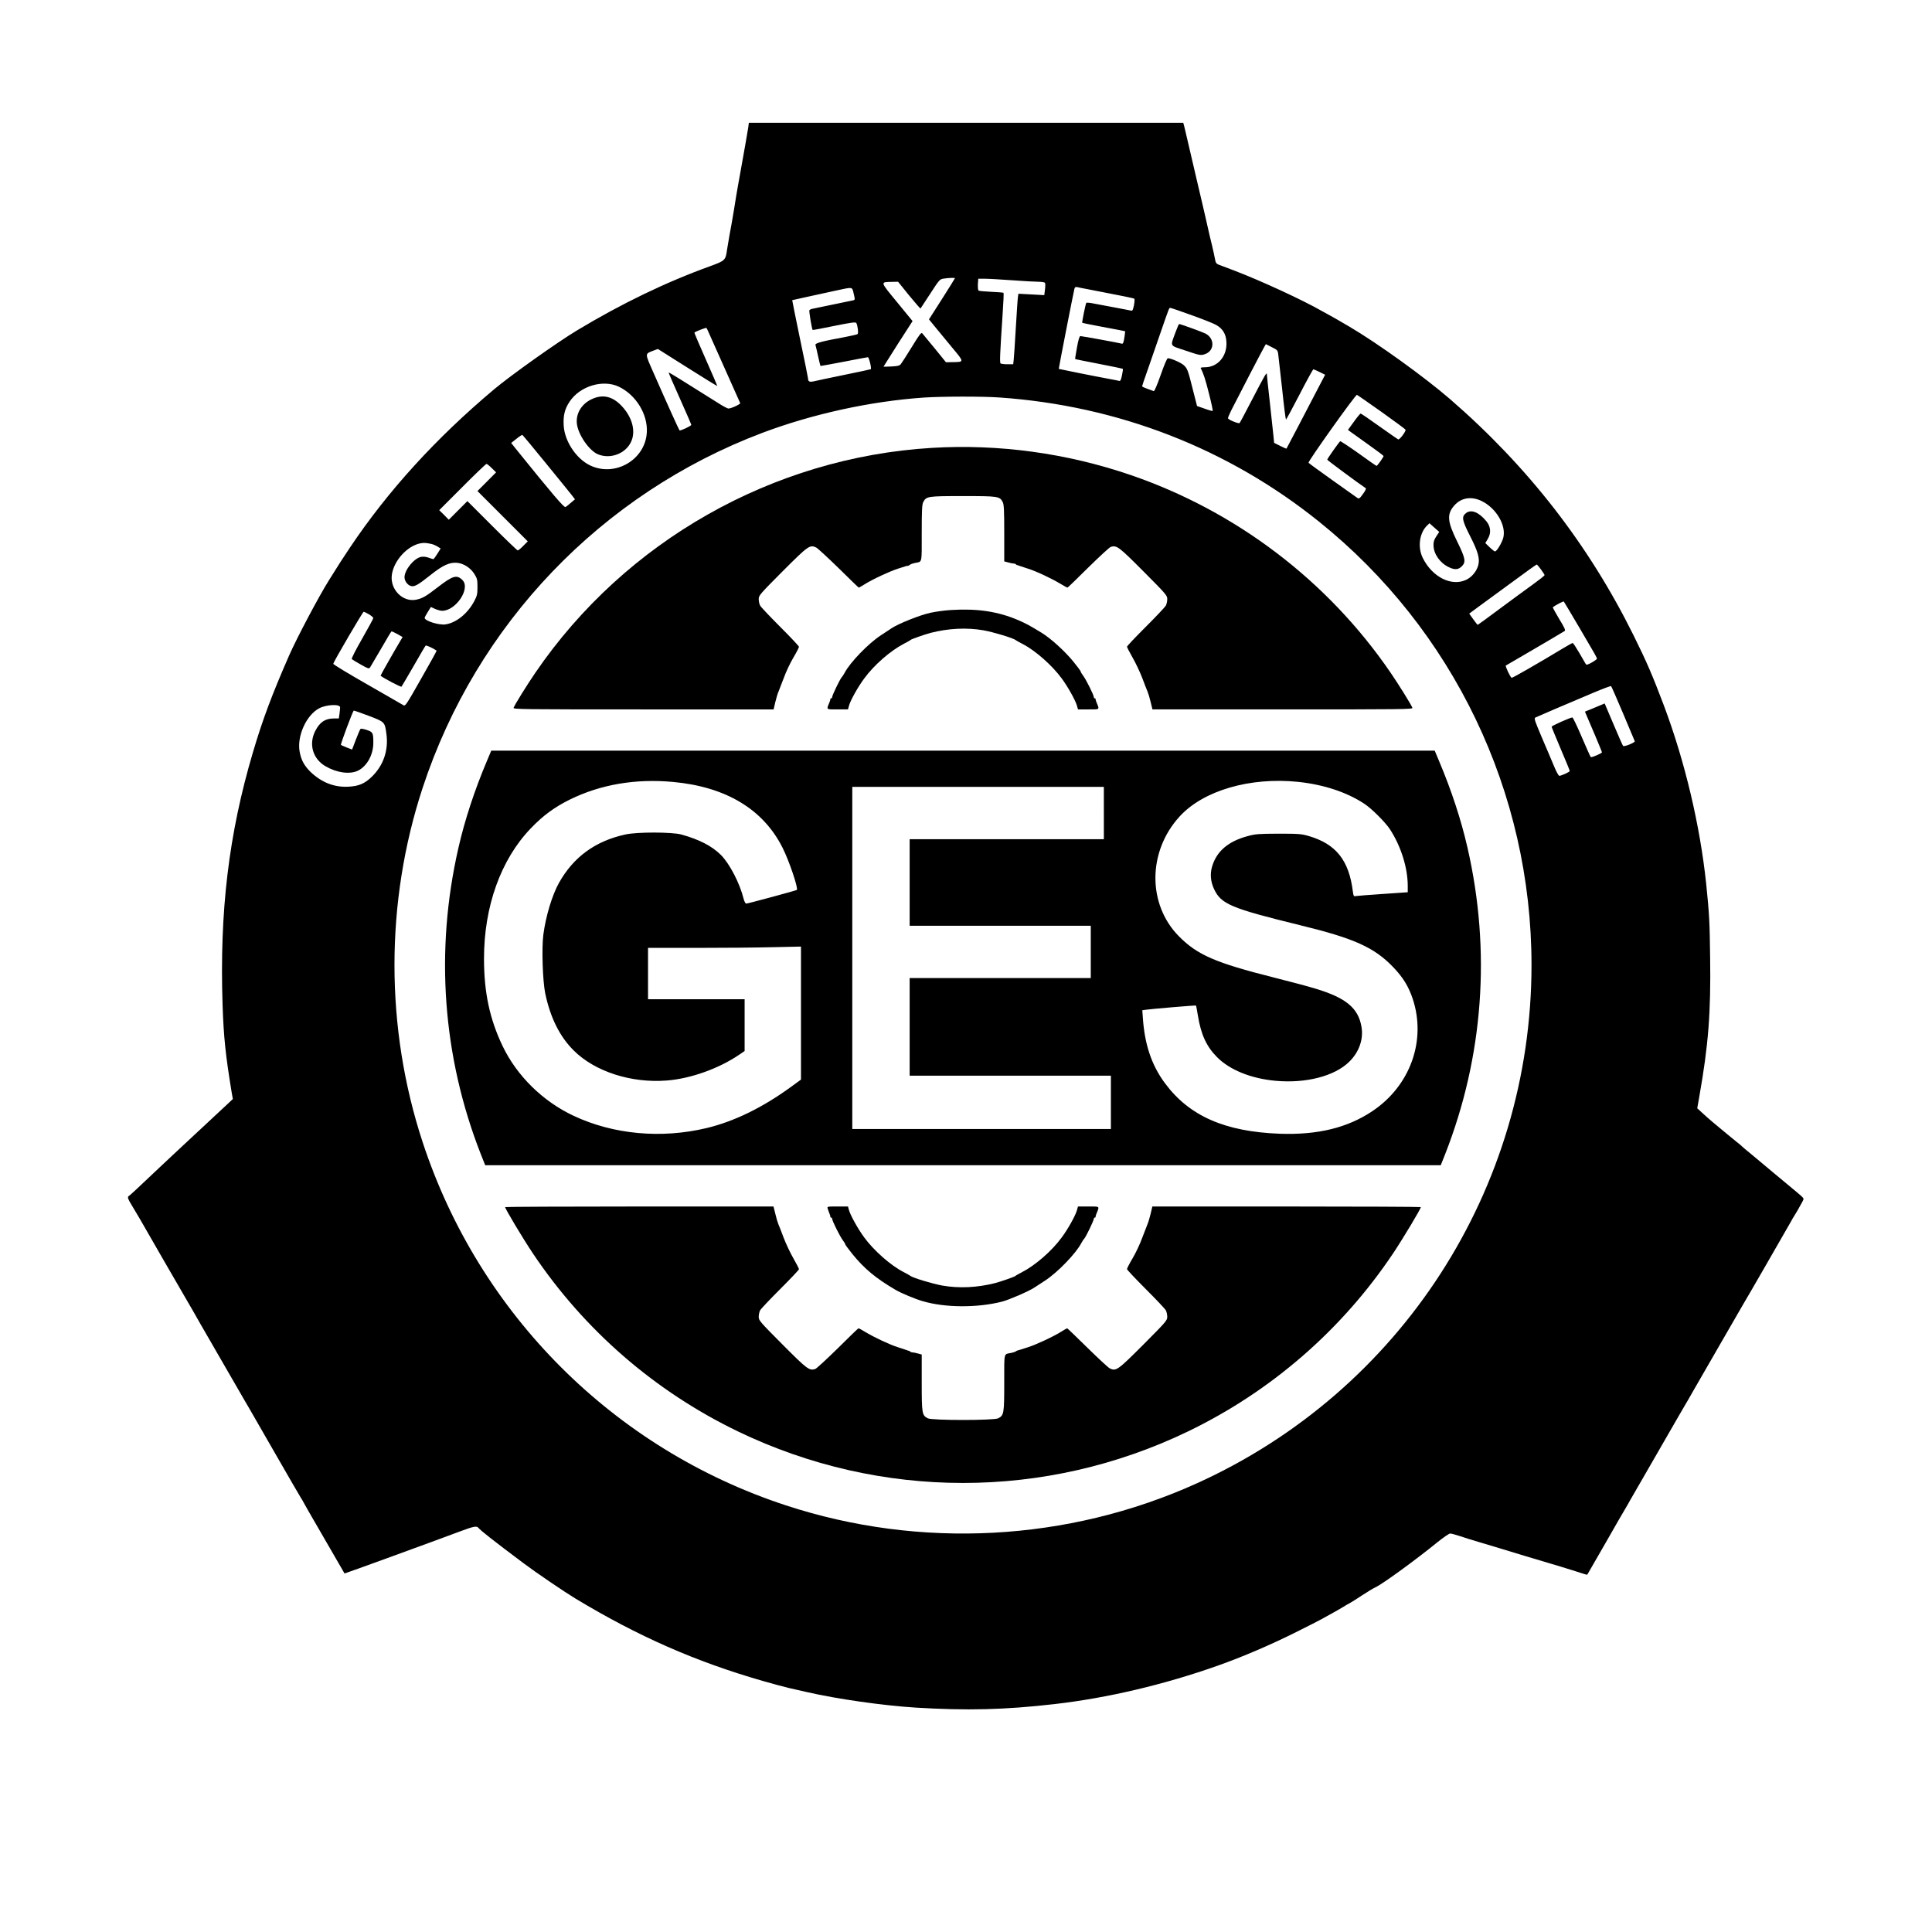
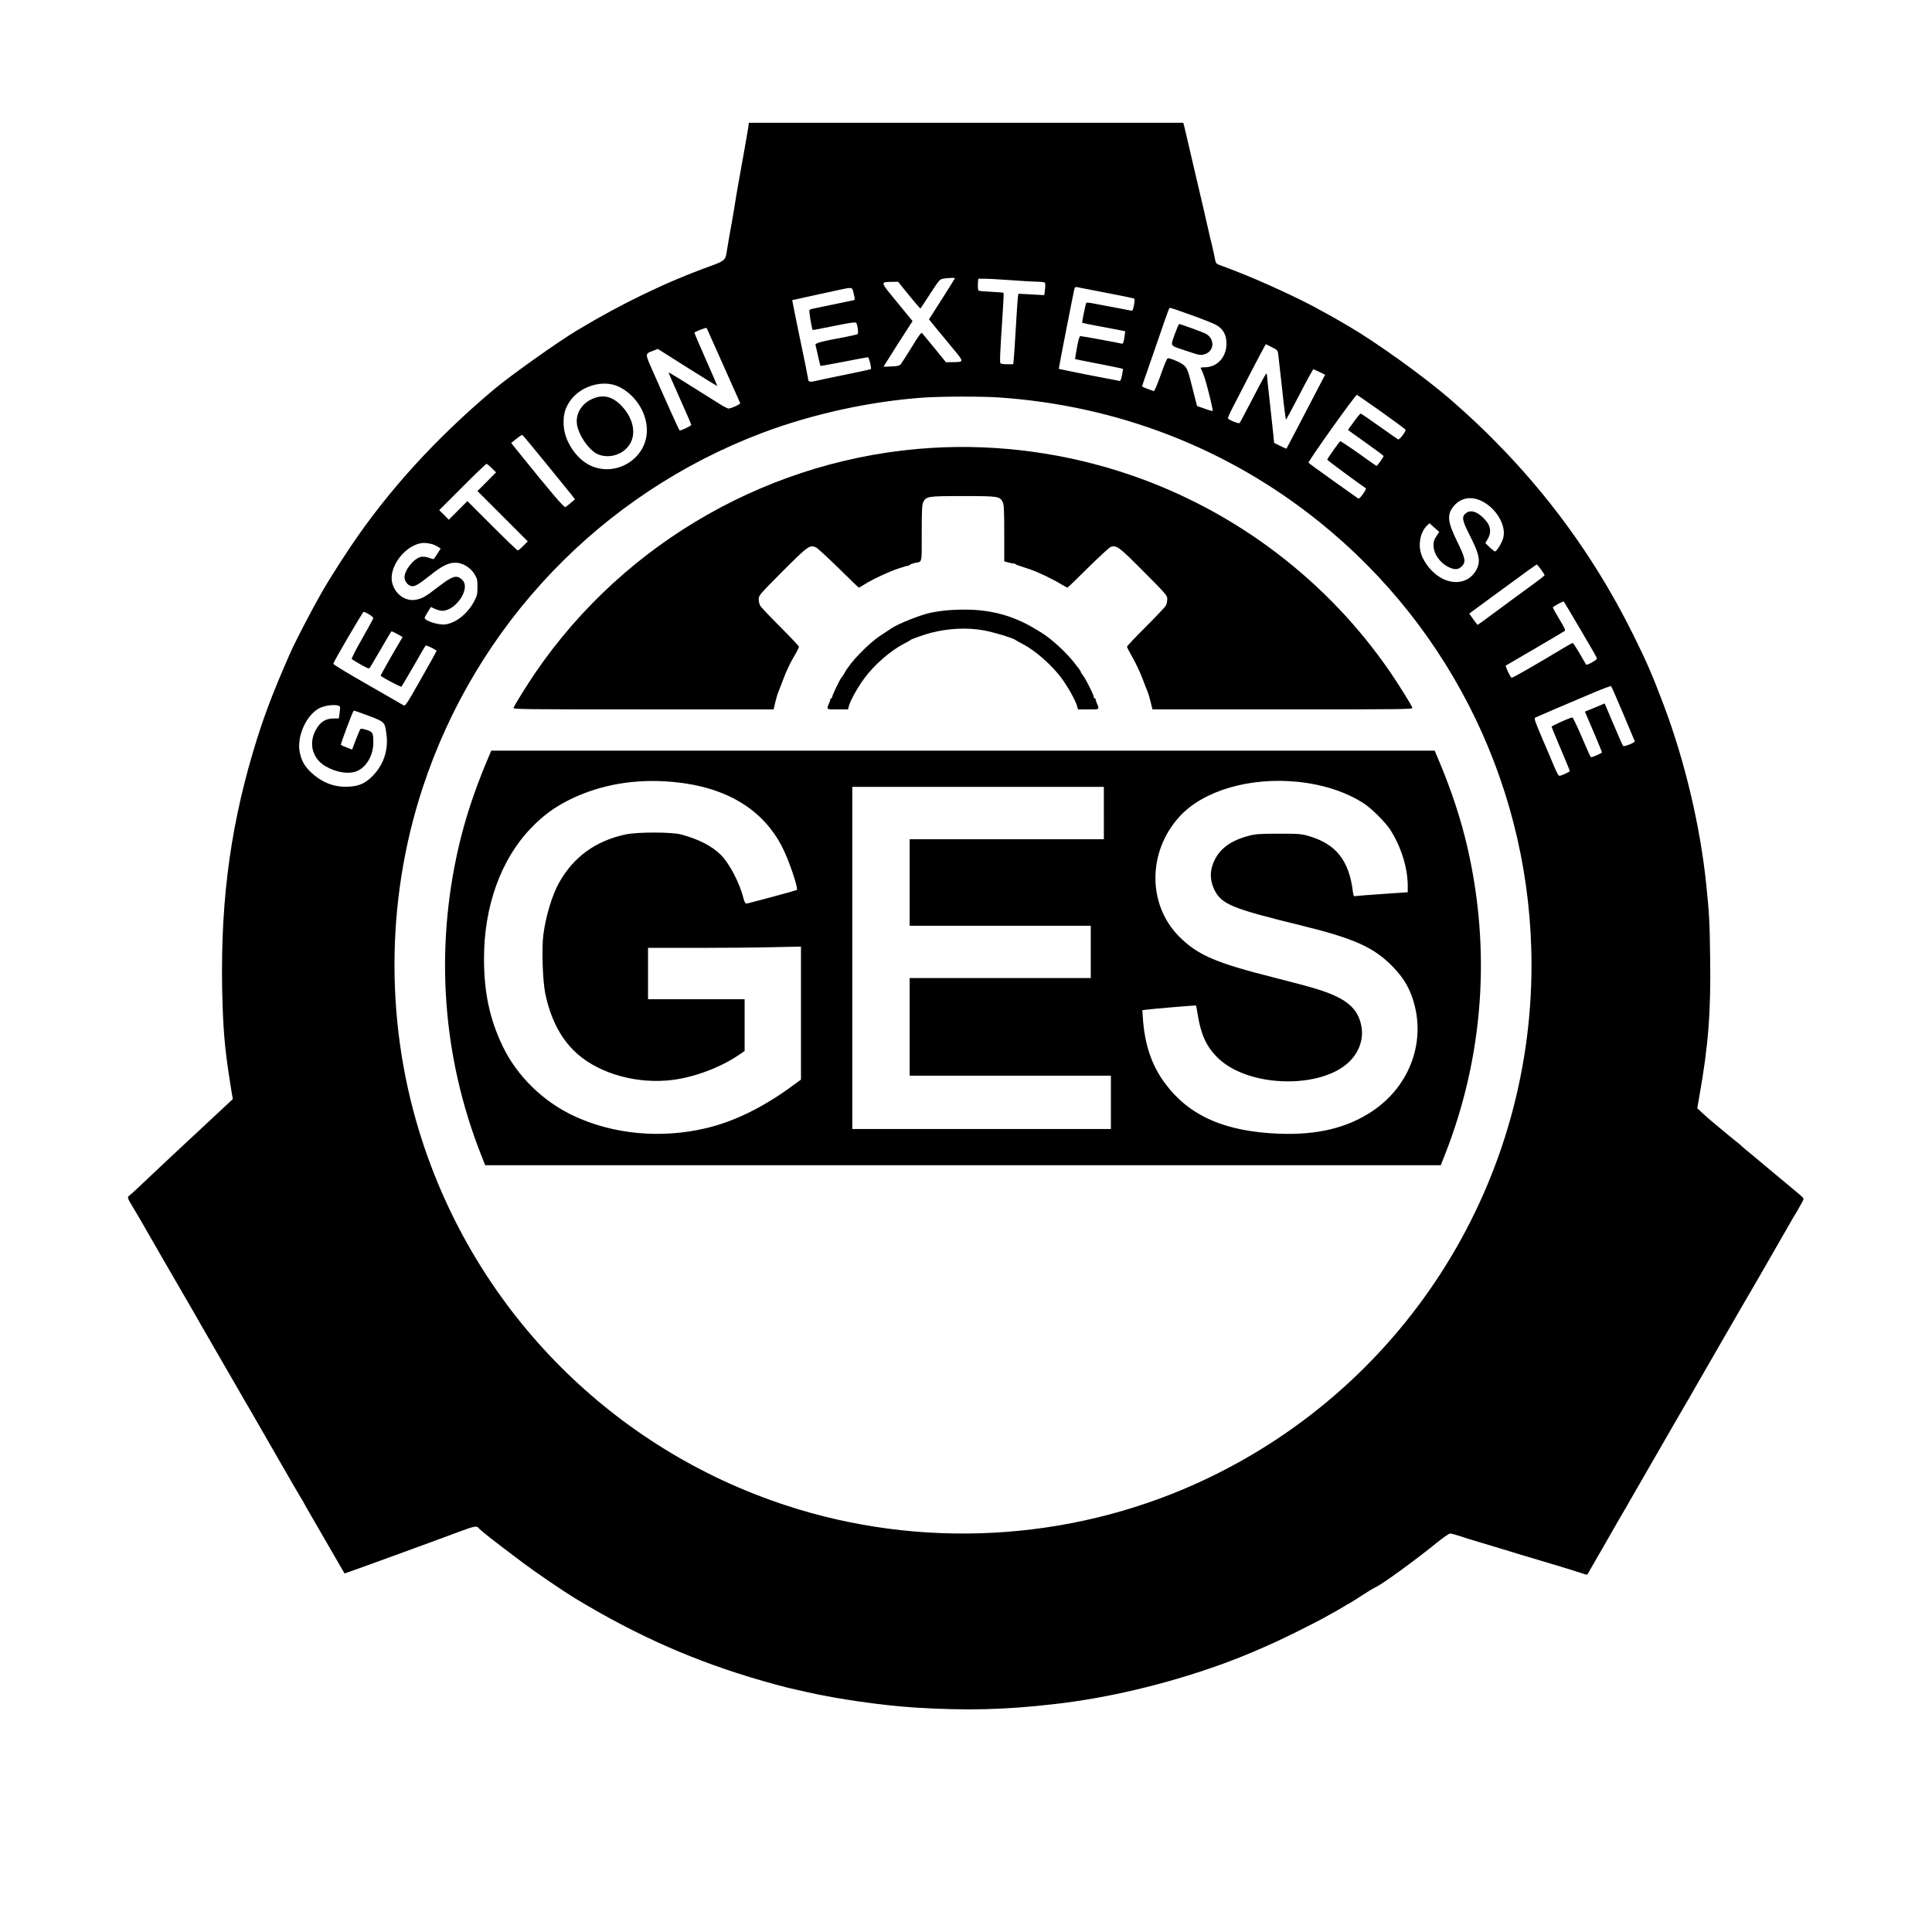
<svg xmlns="http://www.w3.org/2000/svg" data-bbox="127.186 122 1665.094 1576.758" viewBox="0 0 1920 1920" height="2560" width="2560" data-type="shape">
  <g>
    <path d="M743.6 126.7c-.4 2.7-1.6 9.7-2.7 15.8-1.1 6-2.9 16.2-4 22.5-1.1 6.3-2.7 15.1-3.5 19.5-.8 4.4-2.6 15-3.9 23.5-1.4 8.5-3.4 20-4.5 25.5-1 5.5-2.1 12.2-2.5 14.8-1.4 10.3-1.9 10.8-16.7 16.2-44.2 16-87.9 37.1-132.3 63.8-19.3 11.6-66.1 44.8-82.6 58.7-57.5 48.3-105.3 100.7-143 157-7.8 11.6-10.4 15.7-20.9 32.5-10.2 16.2-31.8 57.1-39.5 74.5-17.1 39-26.5 64-36.1 96.5-24.1 81.3-33.3 158.1-30.2 251.5 1.1 32.2 3 49.8 9 86.4l1.2 6.8-5 4.7c-9.6 8.9-32.1 29.9-46.9 43.7-8.2 7.6-16.6 15.5-18.6 17.4-23.4 22.2-31.4 29.6-32.5 30.3-2.1 1.2-1.8 2.4 3.5 11.1 2.7 4.5 5.8 9.7 6.9 11.6 3.3 6 46.3 80.3 48.2 83.5 1 1.6 3.6 6.1 5.8 10 2.2 3.8 5 8.8 6.3 11.1 1.3 2.3 11.4 19.7 22.4 38.8 11 19.1 20.7 35.9 21.6 37.4 2.2 3.6 2.2 3.7 30.4 52.7 13.6 23.6 25 43.4 25.5 44 .4.5 1.9 3 3.2 5.5 1.4 2.5 3.4 6.1 4.5 8 21.1 36.5 35.5 61.5 35.7 61.7.2.2 85.9-31 116.1-42.3 11.8-4.4 15.2-5.1 16.8-3.2 2.6 3.1 13.8 11.9 44.7 35.1 12.5 9.4 40.9 28.7 52 35.4 62.2 37.5 119 62.5 186 81.8 10.2 2.9 21.9 6.1 26 7 4.1.9 12.2 2.8 18 4.1 30.3 6.9 74.9 13.3 108 15.4 50.6 3.1 88.4 2.2 138-3.5 52.5-6 109.2-19.4 162.5-38.3 24.5-8.7 52.1-20.5 77.5-33.2 11.8-5.9 23.3-11.7 25.5-13 2.2-1.2 6.8-3.8 10.1-5.6 3.4-1.8 8.3-4.7 11-6.3 2.7-1.7 5.8-3.5 6.9-4 1.1-.6 6.5-3.9 12-7.6 5.5-3.6 11.6-7.3 13.5-8.1 7.1-3.3 39.8-27.1 61.3-44.6 6-4.8 11.7-8.8 12.8-8.8 1.2 0 5.3 1.1 9.2 2.4 4 1.4 14 4.5 22.2 6.9 8.3 2.5 17.3 5.2 20 6 6.9 2.2 31.9 9.7 58.5 17.6 7.4 2.3 16.3 5 19.8 6.2 3.5 1.2 6.4 2 6.6 1.8.1-.2 8.3-14.4 18.1-31.4 9.7-17.1 18.6-32.4 19.6-34 1-1.7 2.4-4.1 3.2-5.5.7-1.4 2.3-4.1 3.4-6 1.1-1.9 13.2-22.9 26.8-46.5 13.6-23.7 25.5-44.2 26.4-45.7.9-1.4 4.3-7.3 7.5-13 3.3-5.7 15.2-26.3 26.4-45.8 11.3-19.5 21.3-37 22.4-38.8 1-1.8 2.5-4.3 3.2-5.5 1.4-2.1 40.3-69.7 45.4-78.7 1.3-2.5 2.8-5 3.2-5.5.4-.6 2-3.3 3.6-6 1.5-2.8 3.5-6.4 4.5-8.1 1.7-3.2 1.7-3.2-.9-5.7-1.5-1.4-5.7-4.9-9.3-7.9-3.6-2.9-11.9-9.8-18.4-15.3-6.5-5.5-16.1-13.5-21.4-17.9-5.3-4.3-9.8-8.1-10.1-8.5-.3-.4-2.7-2.5-5.5-4.6-4.8-3.9-11.9-9.7-23.5-19.4-3-2.5-7.7-6.7-10.4-9.2l-4.9-4.5 2.1-12c9-50.9 11.5-83.2 10.7-138-.4-35.4-.9-43.4-3.9-72.9-6.1-58.2-21.2-122-42.1-177.5-11.5-30.4-16.8-42.7-30-69.4-44.6-90.1-104.7-167.6-182.5-235-25.5-22-71.9-55.5-100.2-72.1-9-5.3-13.9-8.1-18.2-10.5-2.8-1.5-6.9-3.8-9.1-5-18.6-10.7-60.4-30-86.6-40-7.4-2.8-14.6-5.6-16.1-6.1-2.1-.9-2.8-2-3.3-5.2-.4-2.3-1.8-8.7-3.1-14.2-1.4-5.5-3.2-13.2-4-17-3-13.3-5.9-25.8-11.5-49.5-5.5-23.3-10-42.8-10.5-45-.3-1.4-1-4.2-1.5-6.3l-1-3.7H744.2l-.6 4.7zM949 276.5c0 .2-5.8 9.6-12.9 20.7l-12.9 20.2 5.8 7.1c3.2 3.8 10.8 13.1 16.9 20.5 12.7 15.2 12.6 14.7.4 14.9l-6.2.1-11.2-13.8c-6.2-7.5-11.8-14.3-12.4-15-1-1.1-3 1.6-10.4 13.7-5.1 8.3-10 15.9-10.9 17-1.4 1.6-3.3 2-9.4 2.3-4.3.2-7.8.3-7.8.2 0-.1 6.5-10.3 14.4-22.8l14.5-22.5-15.4-18.8c-17.3-21.1-17-19.9-4.5-20.2l5.5-.1 10.9 13.5c6.1 7.4 11.2 13.3 11.4 13.1.2-.2 4.5-6.9 9.7-14.8 8.9-13.7 9.4-14.3 13.1-14.9 5.1-.8 11.4-1 11.4-.4zm56.5 2c11 .8 22.8 1.5 26.2 1.5 3.4 0 6.5.5 6.8 1.1.4.6.4 3.6 0 6.6l-.7 5.6-12.8-.7-12.9-.7-.5 3.3c-.3 1.8-1.2 15.7-2.1 30.8-.9 15.1-1.8 29.4-2.1 31.7l-.5 4.3h-5.7c-3.1 0-6.2-.4-6.8-.8-1-.7-.7-8.5 2-49.2.8-11.3 1.2-20.7.9-21-.2-.3-5.7-.7-12.1-1-6.4-.3-12.1-.8-12.7-1.2-.5-.3-.8-3.1-.7-6.2l.4-5.6h6.6c3.7 0 15.7.7 26.7 1.5zm78 9.4c32.2 6.2 43.1 8.4 43.8 9 .4.4.2 3.3-.4 6.5-1.1 5.1-1.4 5.7-3.3 5.2-1.2-.2-8.4-1.7-16.1-3.1-7.7-1.4-17-3.2-20.8-3.9-3.7-.8-7-1-7.2-.6-.7 1.2-4.4 19.4-4 19.8.2.2 7.4 1.6 16.2 3.3 8.7 1.6 18.2 3.4 21.2 4l5.3 1.1-.6 4.9c-.9 6.3-1.5 7.9-2.9 7.4-1.8-.6-39.3-7.5-41-7.5-.9 0-2 3.3-3.4 11.2-1.1 6.2-2 11.4-1.8 11.6.1.2 10.8 2.3 23.6 4.8 12.9 2.5 23.6 4.7 23.8 5 .2.2-.2 3.1-.9 6.4-1 4.8-1.6 5.9-2.9 5.5-.9-.2-5.4-1.2-10.1-2-13.2-2.4-49.5-9.7-49.8-9.9-.2-.3 14.2-74 15.5-79.4.4-1.8 1.1-2.2 2.7-1.9 1.1.3 7.1 1.5 13.1 2.6zm-235.6 1.8c2 8.4 2 8.3-.2 8.8-4.6 1-36.4 7.6-39.5 8.2-1.8.3-3.5 1-3.8 1.5-.6.9 2.4 18.7 3.2 19.7.2.2 9.8-1.6 21.4-4 17.3-3.5 21.3-4 22-2.9 1.3 2.1 2.3 10.1 1.3 11-.4.4-6.2 1.7-12.8 3-22.5 4.1-29.6 6-29.1 7.8.3 1 1.5 6 2.6 11.2 1.2 5.2 2.2 9.5 2.4 9.7.1.1 10.5-1.8 23.1-4.2 12.6-2.5 23.4-4.5 24-4.5 1.1 0 3.8 11 2.9 11.9-.2.2-11.9 2.7-26.1 5.6-14.2 2.9-27.8 5.8-30.3 6.4-4.6 1-5.9.4-6-2.9 0-.8-3.6-18.6-8-39.5-4.3-20.9-7.8-38-7.7-38.2.1-.1 7.9-1.8 17.2-3.8 9.4-2.1 21.7-4.7 27.5-6 14.7-3.2 14.7-3.2 15.9 1.2zm336 23.4c10.7 3.8 21.7 8.2 24.3 9.6 6.8 3.7 10.1 9 10.6 16.9.9 14.3-8.5 25.4-21.5 25.4-2.5 0-4.3.3-4.1.7 2.8 5.5 4.8 11.5 8.3 25.6 2.4 9.2 4 16.9 3.6 17.1-.3.2-4-.8-8-2.3l-7.5-2.6-4.2-16.5c-4.9-19.6-5.4-20.7-9-24.1-2.7-2.5-12.8-6.9-15.8-6.9-.8 0-3.5 6.3-7.1 16.6-3.5 9.9-6.2 16.3-6.9 16.1-.6-.3-3.5-1.3-6.3-2.3-2.9-1-5.3-2.2-5.3-2.5 0-.4 2.5-7.8 5.6-16.5 3-8.8 8.7-25.1 12.6-36.4 9.1-26.3 8.6-25 9.9-25 .7 0 10 3.2 20.8 7.1zm-478.7 19.4c1.5 3.3 8.8 19.7 16.3 36.5s13.9 31 14.1 31.6c.5 1-8.9 5.4-11.7 5.4-.8 0-4.7-2-8.5-4.4-39.8-25.1-50.6-31.7-50.9-31.4-.2.1 4.8 11.7 11.1 25.7s11.4 25.9 11.4 26.3c0 1.1-10.9 6.2-11.7 5.5-.6-.6-13.9-30-26-57.6-8.6-19.5-8.6-18.3.2-21.7l4.3-1.6 29.3 18.5c16.1 10.2 29.5 18.4 29.7 18.3.1-.2-5-12.1-11.4-26.5s-11.5-26.4-11.3-26.6c1.2-1.1 11.5-5.1 12-4.6.3.3 1.7 3.3 3.1 6.6zm565.1 19.7c.3 2.4 2.1 17.9 3.9 34.5 1.7 16.7 3.5 30.3 3.8 30.3.3 0 6.4-11.3 13.5-25 7.1-13.8 13.3-25 13.7-25 .4 0 3.2 1.2 6.2 2.7l5.5 2.7-8.1 15.5c-12.3 23.8-30.1 57.6-30.3 57.9-.2.2-3-1-6.3-2.7l-6-3-.7-7.3c-.4-4-2-19-3.6-33.3-1.6-14.2-2.9-26.6-2.9-27.4 0-2.9-1.9.4-14.1 23.9-6.7 12.9-12.5 23.9-13 24.4-.8.9-10.5-2.9-11.5-4.6-.3-.4 1.2-4 3.2-8 5.8-11.5 31.5-61.1 33.1-63.6l1.3-2.2 5.9 3c5.5 2.7 5.9 3.1 6.4 7.2zM615 384.3c17.1 8.2 28.9 27.5 27.8 45.5-1.6 27.3-31.8 44.7-56.6 32.6-13.7-6.7-25.1-24-26-39.4-.6-10.1 1-16.6 5.9-23.9 10.3-15.5 33.1-22.3 48.9-14.8zm758 25.1c12.9 9.2 23.6 17.1 23.8 17.6.6 1.6-5.9 10.2-7.3 9.7-.6-.3-9.1-6.2-18.8-13.1-9.6-6.9-18-12.6-18.5-12.6s-3.5 3.6-6.7 8.1l-5.9 8.1 2.5 1.9c1.3 1 9.3 6.7 17.6 12.6 8.4 6 15.3 11.1 15.3 11.5 0 1-6.2 9.8-7 9.8-.3 0-8.4-5.6-17.9-12.5-9.6-6.8-17.8-12.2-18.2-12-1.1.7-12.9 17.4-12.9 18.3 0 .6 30.4 23.1 38.3 28.4.6.3-.6 2.8-2.8 5.7-3.3 4.6-3.9 5-5.6 3.9-1-.7-12.2-8.6-24.8-17.6-12.7-9-23.3-16.8-23.7-17.3-.7-1.3 46.8-68 48.1-67.5.6.2 11.6 7.9 24.5 17zM993 395c117.8 8.1 227.1 50.5 317.7 123.3C1444.4 625.6 1522 787.5 1522 959c0 222.5-130 423.6-333 515.3-127.8 57.7-274.6 65.5-408 21.7-170.9-56-304.9-190-361-361-37.3-113.5-37.3-238.5 0-352 53.4-162.6 177.5-292.3 337.5-352.8 49.9-18.8 107.3-31.4 160.5-35.1 17.9-1.2 58-1.3 75-.1zm-450.3 65.6c12.6 15.5 24.3 29.8 25.8 31.8l2.9 3.8-4 3.4c-2.1 1.9-4.6 3.8-5.4 4.3-1.4.8-12.7-12.4-49.8-58.4l-4.2-5.3 5.2-4.1c2.8-2.3 5.5-4 5.9-3.9.4.2 11 12.9 23.6 28.4zm-54 4.6 4.3 4.2-9.2 9.3-9.3 9.3 25 25 25 25-4.5 4.5c-2.4 2.5-4.9 4.5-5.5 4.5-.5 0-12-11-25.5-24.5L464.5 498l-9.2 9.2-9.3 9.3-4.7-4.8-4.8-4.7 23-23c12.6-12.7 23.4-23 24-23 .5 0 2.9 1.9 5.2 4.2zm984.1 32.9c14.2 7.1 24.1 23.9 21.2 36.1-1.3 5.1-6.5 13.8-8.3 13.8-.6 0-3-1.9-5.4-4.2l-4.2-4.1 2.6-4.4c3.3-5.7 2.8-11.8-1.4-17.1-7.5-9.2-15.3-12.4-20.5-8.2-4.5 3.5-3.8 7.1 4.2 22.8 7.8 15.3 9.8 22.4 8.1 28.8-1.6 6.1-6.3 11.8-11.8 14.5-14.5 7.1-33.8-2.4-43.3-21.5-5.4-10.7-3.4-25.1 4.3-32.4l2.3-2.2 4.8 4.3 4.9 4.3-2.9 4.4c-2.2 3.3-2.9 5.5-2.8 8.9.1 8.5 6.3 17.4 14.9 21.6 6.3 3.1 9.9 2.8 13.6-1.1 3.8-4.1 3.1-7.8-4.9-24.1-10-20.3-10.5-27.3-2.9-36 6.9-7.8 17.2-9.4 27.5-4.2zm-1044 42.5c1.5.3 4.1 1.4 5.9 2.5l3.2 2-3.1 5c-1.8 2.8-3.5 5.2-3.8 5.4-.4.3-2.6-.3-4.8-1.2-2.7-1-5.3-1.3-7.7-.9-7.1 1.4-16.5 13-16.5 20.3 0 3.7 3.1 7.9 6.5 8.7 3.5.9 7.1-1.2 19.4-11 12-9.6 19-12.8 26.3-12.1 6.6.6 13.5 5.1 17.3 11.2 2.7 4.4 3 5.7 3 12.9 0 7.3-.4 8.7-3.4 14.4-6.6 12.2-17.8 21.1-28.3 22.7-6.6 1-20.8-3.5-20.8-6.5 0-.5 1.4-3.1 3.1-5.8l3.1-5 4.1 1.9c2.3 1 5.5 1.9 7 1.9 13.7.1 28.6-22.2 20.3-30.5-5.7-5.7-9.6-4.5-25 7.4-11.4 8.8-14.5 10.6-20.7 12-13.5 3-26.5-10.1-24.5-24.6 1.9-14.1 15.3-28.9 28.6-31.4 3.4-.6 5.1-.5 10.8.7zm1102.6 25.3c2 2.7 3.6 5.3 3.6 5.7-.1.5-5.1 4.5-11.2 8.9s-21 15.3-33 24.2c-12 9-22.1 16.3-22.3 16.3-.2 0-2.2-2.5-4.4-5.6l-4-5.6 9.2-6.8c5.1-3.7 20-14.6 33.2-24.3 13.2-9.8 24.3-17.7 24.7-17.7.3 0 2.2 2.2 4.2 4.9zm38.3 58.1c16.1 27.4 17.3 29.4 17.3 30.7 0 .4-2.3 2.1-5.1 3.7-4.2 2.3-5.3 2.6-6 1.5-.5-.8-3.4-5.8-6.5-11.2-3.1-5.3-6-9.7-6.5-9.7-.4 0-4.8 2.4-9.6 5.3-24.5 14.8-50.4 29.7-51.1 29.3-1.5-1-6.6-11.9-5.7-12.2.8-.4 53-30.9 58.4-34.3 1.1-.7 0-3.2-5.4-12-3.7-6.2-6.5-11.4-6.4-11.5 2.3-2 10.5-6.3 11-5.8.3.4 7.4 12.2 15.6 26.2zm-1203-13.5c2.3 1.4 4.3 3.1 4.3 3.7 0 .6-5 9.8-11.1 20.5-6.3 10.9-10.8 19.8-10.3 20.3s4.5 2.9 8.9 5.4c7.1 4 8.1 4.4 9.2 3 .6-.9 5.5-9.2 10.9-18.5 5.3-9.3 10-17.1 10.4-17.4.3-.2 3 1 5.9 2.6l5.2 3-1.9 3.2c-6.2 10.3-20.2 35-20 35.2 3.3 2.7 20.2 11.5 20.8 10.9.4-.5 5.8-9.7 12-20.4 6.1-10.7 11.5-19.9 12-20.4.6-.6 7.7 2.7 10.9 5 .2.2-6.7 12.7-15.4 27.9-15.2 26.8-15.8 27.6-17.8 26.2-1.2-.7-17.4-10-36-20.7-18.6-10.6-33.7-19.7-33.5-20.4.7-2.7 29.3-51.6 30.2-51.6.5 0 2.9 1.1 5.3 2.5zM1613 709c6.1 14.6 11.4 27 11.6 27.6.6 1.3-10.6 5.8-11.6 4.7-.4-.4-4.7-10.1-9.5-21.5l-8.8-20.7-3.6 1.5c-2 .9-6.4 2.7-9.8 4.1l-6.2 2.5 1.3 3.1c.7 1.8 4.5 10.7 8.5 19.9 3.9 9.2 7.1 17 7.1 17.5 0 .9-10.2 5.3-11.1 4.7-.3-.1-4.3-9.1-8.9-19.8-4.6-10.8-8.8-19.6-9.4-19.6-2 0-20.6 8.3-20.6 9.2 0 .5 4.1 10.4 9 22 5 11.6 9 21.5 9 22 0 1-8.4 4.8-10.4 4.8-.7 0-3-4.2-5.1-9.3-2.1-5-7.5-17.9-12.1-28.5-7.2-16.9-8-19.3-6.6-20.1 1.7-.9 29.1-12.6 58.2-24.9 9.1-3.8 16.8-6.7 17.1-6.3.4.3 5.7 12.5 11.9 27.1zm-1275-6c0 .9-.3 3.8-.6 6.4l-.7 4.6h-4.8c-8.7 0-14.1 3.6-18.6 12.4-6.7 13.2-2.5 27.7 10.2 35.1 11.1 6.5 24.1 8.3 32.2 4.4 9-4.4 15.3-15.8 15.3-27.7 0-10-.4-10.7-6.6-12.8-3.4-1.1-5.7-1.5-6.2-.9s-2.6 5.4-4.6 10.7l-3.7 9.7-5.2-2c-2.9-1.1-5.5-2.3-5.9-2.7-.5-.6 11.5-32.8 12.7-34 .2-.2 6.8 2.1 14.7 5.1 16.3 6.2 16.2 6.1 17.8 18 2.3 16.5-3.1 31.9-15.1 43.2-6.8 6.4-12.6 8.8-22.6 9.3-13.9.8-26.5-4.1-37.4-14.4-6.4-6.2-9.6-11.9-11.1-20.3-2.9-15.5 6.7-36.7 19.6-43.3 7.3-3.7 20.6-4.3 20.6-.8z" />
    <path d="M1168.1 330.5c-5.2 14.4-6.3 12.4 10.3 18 13.6 4.6 14.7 4.8 18.6 3.6 10-3 10.6-15.6 1-20.6-2.9-1.5-24.9-9.5-26.2-9.5-.3 0-2 3.8-3.7 8.5z" />
    <path d="M587.2 397.1c-9.6 4.8-15 14.2-13.9 24 1.3 11 12.2 26.8 21 30.4 12.1 5 27.1-.5 32.7-12.1 5-10.3 1.7-23.9-8.5-35.2-9.6-10.6-19.8-12.9-31.3-7.1z" />
    <path d="M926 445.1c-157.9 9.5-304.5 92.6-393.8 223.2-8.3 12.1-20.6 31.9-21.8 35.1-.6 1.5 9 1.6 128.9 1.6h129.5l1.7-7.3c1-3.9 2.3-8.6 3.1-10.2.7-1.7 3.1-7.8 5.3-13.7 2.1-5.9 6.4-15 9.5-20.2 3.1-5.2 5.6-10.1 5.6-10.8 0-.7-8.4-9.6-18.6-19.8-10.2-10.2-19.2-19.7-20-21.2-.8-1.5-1.4-4.4-1.4-6.5 0-3.5 1.2-4.9 23.7-27.5 25.5-25.5 27.1-26.7 33.4-23.7 1.6.8 11.6 10.1 22.4 20.6 10.7 10.6 19.7 19.3 20 19.3.2 0 2.8-1.5 5.7-3.3 7.5-4.8 25.1-13 33.3-15.6 9.1-2.9 8.9-2.9 9.6-2.7.3 0 1.2-.4 2-1 .8-.7 3-1.5 4.9-1.9 7.7-1.5 7 1.5 7-29.6 0-23.1.3-28.5 1.5-30.9 3-5.8 4.3-6 39.5-6s36.5.2 39.5 6c1.2 2.4 1.5 7.8 1.5 30.9v28l3.8 1c2 .6 4.4 1.1 5.3 1.1.9 0 1.9.3 2.3.7.4.5 1.1.8 1.4.9.4 0 1.4.3 2.2.7.8.3 4.7 1.5 8.5 2.8 8.1 2.5 23.2 9.6 32.4 15.1 3.4 2.1 6.6 3.8 6.9 3.8.3 0 9.6-8.9 20.6-19.9 11.1-10.9 21.2-20.2 22.4-20.6 6-1.8 7.9-.4 32.5 24.3 22.5 22.6 23.7 24 23.7 27.5 0 2.1-.6 5-1.4 6.5-.8 1.5-9.8 11-20 21.2s-18.6 19-18.6 19.7c0 .6 2.5 5.5 5.6 10.9 3.1 5.4 7.4 14.5 9.6 20.3 2.2 5.8 4.5 11.9 5.3 13.6.7 1.6 2.1 6.3 3 10.2l1.8 7.3h129.4c119.9 0 129.5-.1 128.9-1.6-1.2-3.2-13.5-23-21.8-35.1-62.4-91.2-153.5-160.4-258.4-196.3-63.5-21.7-130.9-30.9-197.4-26.9z" />
    <path d="M945.5 606.2c-6 .3-15.5 1.6-21 2.8-10.1 2.2-31.5 10.7-38.4 15.3-2 1.3-6.7 4.5-10.6 7-12.5 8.1-30.8 27.1-36.1 37.3-.9 1.6-2.1 3.6-2.9 4.4-1.8 2-9.5 18-9.5 19.7 0 .7-.4 1.3-1 1.3-.5 0-.9.3-.8.7.1.5-.3 1.9-.9 3.3-3.1 7.5-3.6 7 8 7h10.4l1.2-4.3c1.6-5.2 8.8-18.2 15-26.5 9.7-13.3 26-27.5 39.3-34.4 3.5-1.8 6.5-3.5 6.8-3.9.6-.7 14.2-5.5 20-7 17.6-4.5 35.8-5.4 52.4-2.5 9.6 1.7 29.6 7.7 31.9 9.7.7.5 3.7 2.2 6.8 3.8 12.6 6.4 29.5 21.3 39 34.3 6 8.1 13.3 21.2 15 26.6l1.2 4.2h10.4c11.6 0 11.1.5 8-7-.6-1.4-1-2.8-.9-3.3.1-.4-.3-.7-.8-.7-.6 0-1-.6-1-1.3 0-2-7.7-17.4-10.5-21.1-1.4-1.8-2.5-3.7-2.5-4.2s-3.3-5-7.3-9.9c-8.7-10.6-22.2-22.9-31.8-28.8-12.2-7.4-14.9-8.9-23.2-12.5-19.9-8.5-40.4-11.6-66.2-10z" />
    <path d="M483.7 756.7c-12.1 28.7-21.8 58.1-28.1 85.8-23.5 102.5-15.8 207.6 22.3 304.7l4.3 10.8h949.6l4.3-10.8c38.1-97.1 45.8-202.2 22.3-304.7-6.3-27.7-16-57.1-28.1-85.8l-4.5-10.7H488.2l-4.5 10.7zM669 777.1c52.4 4.8 89.6 27.2 108.7 65.4 6.5 12.8 15.8 40.4 14.2 41.9-.6.6-48.8 13.6-50.3 13.6-.8 0-1.9-2.1-2.6-4.8-3.8-15.5-14-35-22.6-43.6-9-8.9-21.6-15.4-39.4-20.3-9.3-2.5-43.9-2.6-55.5 0-29.9 6.5-51.6 22.4-66 48.1-6.8 12.2-13.1 33.1-15.5 51.3-1.8 13.2-.7 45.9 1.8 58.3 5 24.1 14.4 43.1 28.3 56.9 21 21 57.2 32.7 92.6 29.9 23.6-1.8 52-12 72-25.7l5.3-3.6V993h-96v-51h48.3c26.5 0 60.7-.3 76-.7l27.7-.6v132.2l-10.3 7.5c-28.2 20.5-56.4 34.2-83.7 40.7-44.9 10.7-92.5 6.3-131.9-12.2-30.7-14.4-56.4-39.7-70.6-69.3-12.9-27-18.5-53.3-18.5-87 0-51.8 16.7-98.3 46.3-129.2 12.2-12.8 23.6-21.2 39.2-28.9 30.4-14.9 65.2-20.9 102.5-17.4zm621-.1c25.5 2.7 48.3 10.2 65.9 21.8 7.3 4.8 20.7 18.2 25.4 25.3 11 16.9 17.7 38.3 17.7 56.4v6.2l-24.7 1.7c-13.7.9-25.8 1.9-27 2.1-1.9.5-2.2 0-2.8-4.2-3.8-31.3-16.8-47.6-44-55.5-7.3-2.1-9.9-2.3-30-2.3-19.8.1-22.9.3-30.5 2.4-19.5 5.2-31.1 15.2-35.5 30.5-2.1 7.1-1.4 14.9 2 22.1 7 15 16.7 19.1 85.7 36 53.7 13.1 73.5 22 92.4 41.7 9.7 10.1 15.2 19.1 19.3 31.3 13.8 41.6-2.4 86.7-40.3 111.9-24.6 16.4-54.1 23.6-91.6 22.3-54.5-2-90-17.5-114.2-50.1-13.4-18-20.4-38.9-22.1-65.8l-.5-6.8 3.2-.5c4.5-.7 49.9-4.6 50.2-4.2.1.1 1 4.5 1.8 9.7 3.1 19.1 8.5 30.9 19.1 41.6 12.6 12.7 33.8 21.3 58.3 23.5 30 2.7 58.5-4.6 73-18.9 9.9-9.6 14.4-22.6 12.2-34.9-3.2-18.5-15.3-28.6-45.4-37.7-6.3-2-25.1-7-41.8-11.2-57.7-14.5-75.9-22.4-94.2-40.9-31.4-31.8-31.1-84.3.6-119 23.6-25.9 70-39.4 117.8-34.5zm-193 31v26H904v86h180v52H904v97h200v53H847V782h250v26z" />
-     <path d="M502 1199.6c0 1.7 17.6 31.1 27.5 45.9 51 76.2 121.2 137.2 204 177.1 141.6 68.2 305.4 68.2 447 0 82.7-39.9 153-100.9 204-177.1 9.9-14.8 27.5-44.2 27.5-45.9 0-.3-60-.6-133.4-.6h-133.4l-1.7 7.2c-1 4-2.3 8.6-3.1 10.3-.7 1.6-3.1 7.8-5.3 13.7-2.1 5.9-6.4 15-9.5 20.2-3.1 5.2-5.6 10.1-5.6 10.8 0 .7 8.4 9.6 18.6 19.8 10.2 10.2 19.2 19.7 20 21.2.8 1.5 1.4 4.4 1.4 6.5 0 3.5-1.2 4.9-23.7 27.5-25.5 25.5-27.1 26.7-33.4 23.7-1.6-.8-11.6-10.1-22.4-20.7-10.7-10.5-19.7-19.2-20-19.2-.2 0-2.8 1.5-5.7 3.3-7.5 4.8-25.1 13-33.3 15.6-9.7 3.1-9.4 3-10.3 3.2-.4 0-1.1.4-1.7.9-.5.4-2.6 1.1-4.5 1.5-7.7 1.5-7-1.5-7 29.6 0 30.8-.3 32.4-6 35.4-4.3 2.2-65.7 2.2-70 0-5.7-3-6-4.6-6-35.4v-28l-3.7-1c-2.1-.6-4.5-1.1-5.4-1.1-.9 0-1.9-.3-2.3-.8-.4-.4-1.1-.7-1.4-.8-.4 0-1.4-.3-2.2-.7-.8-.3-4.6-1.5-8.5-2.8-8.1-2.5-23.2-9.6-32.4-15.1-3.4-2.1-6.6-3.8-6.9-3.8-.3 0-9.6 8.9-20.6 19.9-11.1 10.9-21.2 20.2-22.4 20.6-6 1.8-7.9.4-32.5-24.3-22.5-22.6-23.7-24-23.7-27.5 0-2.1.6-5 1.4-6.5.8-1.5 9.8-11 20-21.2s18.6-19 18.6-19.7c0-.6-2.5-5.5-5.6-10.9-3.1-5.4-7.4-14.5-9.6-20.3-2.2-5.8-4.5-12-5.3-13.6-.7-1.7-2.1-6.3-3-10.3l-1.8-7.2H635.4c-73.4 0-133.4.3-133.4.6z" />
-     <path d="M822.6 1201.2c.4 1.3 1.1 3.4 1.7 4.8.6 1.4 1 2.8.9 3.2-.1.5.3.8.8.8.6 0 1 .6 1 1.3 0 2 7.7 17.4 10.5 21.1 1.4 1.8 2.5 3.7 2.5 4.2s3.3 4.9 7.3 9.9c11.7 14.4 23.4 24.1 42.8 35.4 5.8 3.4 19.3 9 26.9 11.2 22.3 6.6 54.5 6.7 79 .4 6.6-1.7 27-10.5 31.9-13.9 2-1.3 6.8-4.4 10.6-6.9 12.5-8.1 30.8-27.1 36.1-37.3.9-1.6 2.1-3.6 2.9-4.4 1.8-2 9.5-18 9.5-19.7 0-.7.5-1.3 1-1.3.6 0 .9-.3.8-.8-.1-.4.3-1.8.9-3.2 3.1-7.5 3.6-7-8-7h-10.4l-1.2 4.2c-1.6 5.3-8.8 18.3-15 26.6-9.7 13.3-26 27.5-39.3 34.4-3.5 1.8-6.5 3.5-6.8 3.9-.6.7-14.2 5.5-20 7-17.6 4.5-35.8 5.4-52.4 2.5-9.6-1.7-29.6-7.7-31.9-9.7-.7-.5-3.7-2.2-6.8-3.8-12.6-6.4-29.5-21.3-39-34.3-6-8.1-13.3-21.2-15-26.6l-1.2-4.2h-10.4c-10.4 0-10.4 0-9.7 2.2z" />
  </g>
</svg>